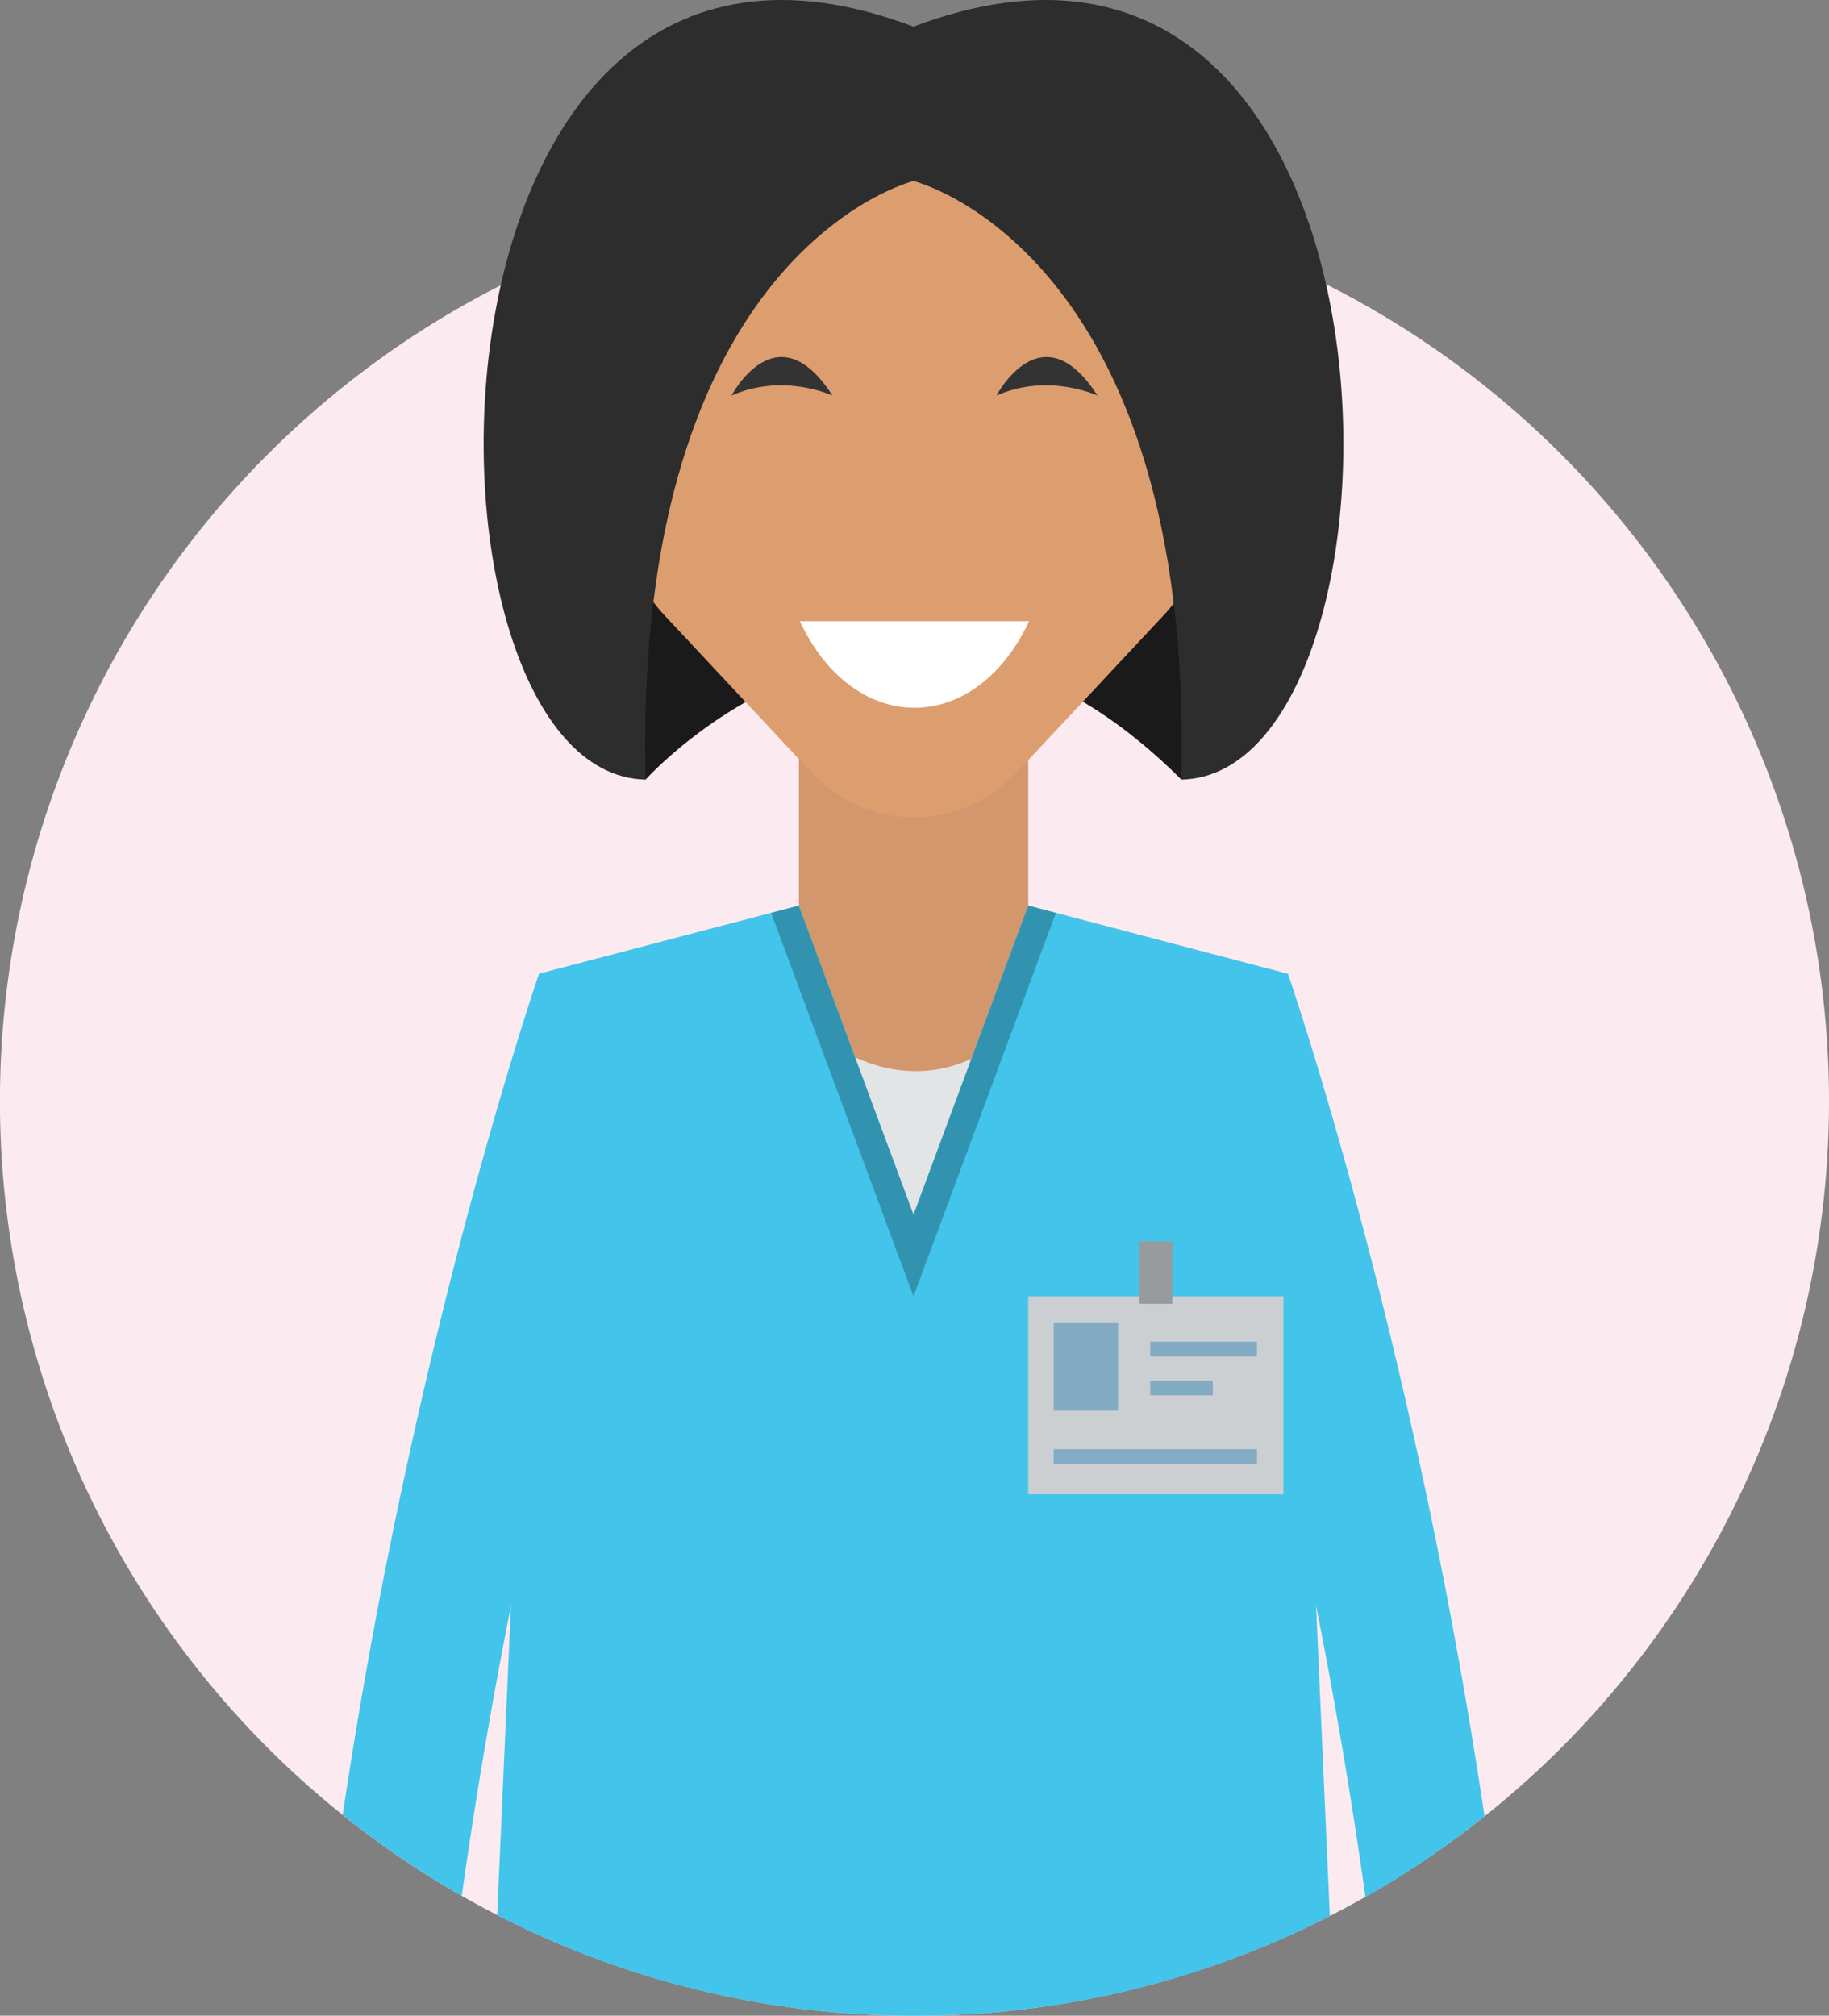
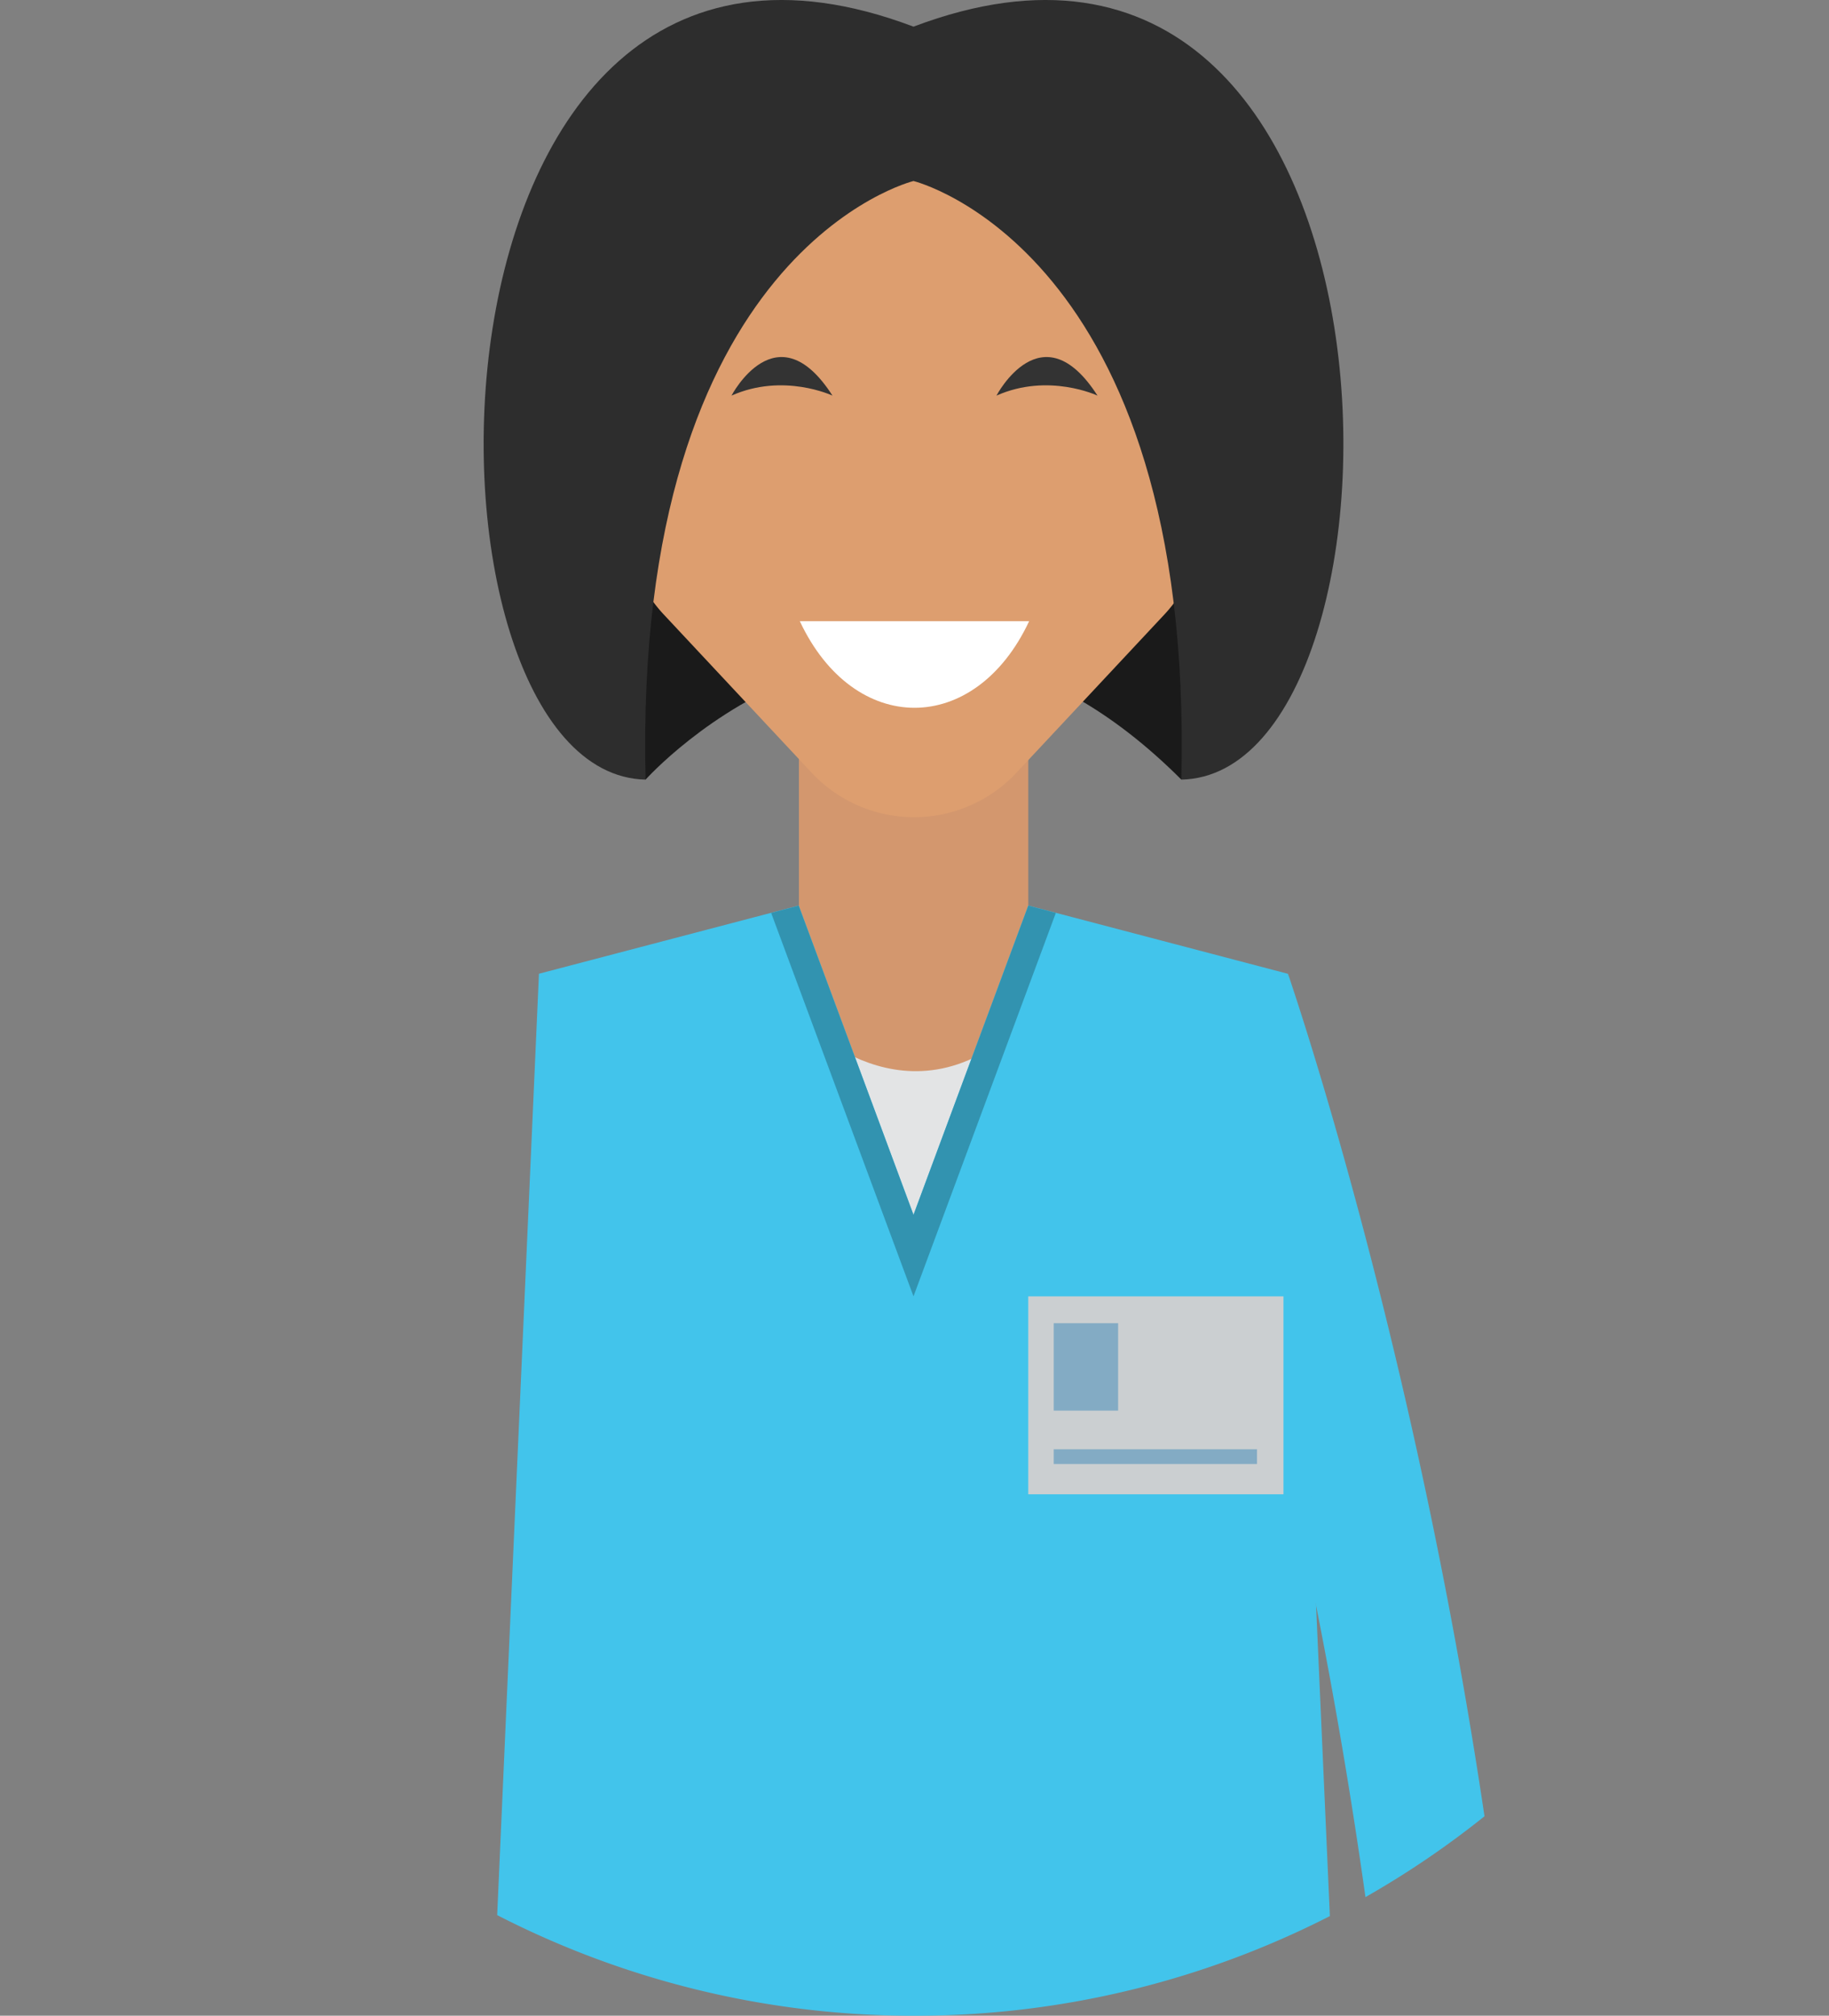
<svg xmlns="http://www.w3.org/2000/svg" width="355.55" height="391.76" viewBox="0 0 355.55 391.76">
  <rect x="0" y="0" width="355.55" height="391.76" fill="#808080" stroke="none" />
  <defs>
    <style>.cls-1{fill:#fbebf1}.cls-2{fill:#d3976e}.cls-3{fill:#e3e4e5}.cls-4{fill:#1a1a1a}.cls-5{fill:#dd9e6f}.cls-6{fill:#333}.cls-7{fill:#fff}.cls-8{fill:#2d2d2d}.cls-9{fill:#42c4eb}.cls-10{fill:#cbcfd1}.cls-11{fill:#989b9d}.cls-12{fill:#83abc4}.cls-13{fill:#3293b0}</style>
  </defs>
  <title>Asset 3</title>
  <g id="Layer_2" data-name="Layer 2">
    <g id="Layer_1-2" data-name="Layer 1">
-       <path class="cls-1" d="M355.55,214A177.78,177.78,0,1,1,177.77,36.22,177.78,177.78,0,0,1,355.55,214" />
      <polygon class="cls-2" points="199.89 243.96 199.89 176.02 199.89 134.61 155.31 134.61 155.31 244.48 199.89 243.96" />
      <path class="cls-3" d="M155.31,197.88s21.39,23.19,44.58,0v43.37H155.31Z" />
      <path class="cls-4" d="M125.5,151.52s49.15-55,104.15,0l19.91-34-34-94H139.63L106,123Z" />
      <path class="cls-5" d="M235,69.75l.81-19.33a33,33,0,0,0-33-34.36H152.62a33,33,0,0,0-33,34.36l.81,19.33a15,15,0,0,0,.51,30c.25,0,.49,0,.74,0l.09,2.36a27,27,0,0,0,7.26,17.32l28.76,30.76a27.25,27.25,0,0,0,39.8,0l28.76-30.76a27,27,0,0,0,7.26-17.32l.1-2.37c.27,0,.54,0,.81,0a15,15,0,0,0,.43-30" />
      <path class="cls-6" d="M193.71,76.89s8.81-16.87,19.64,0c0,0-9.53-4.5-19.64,0" />
      <path class="cls-6" d="M142.2,76.89s8.8-16.87,19.63,0c0,0-9.53-4.5-19.63,0" />
      <path class="cls-7" d="M200.06,120.73h0c-10.52,22.44-34.05,22.44-44.58,0Z" />
      <path class="cls-8" d="M177.58,5.18C77.17-32.81,77.17,150.52,125.5,151.52c-2.5-103,52.08-116.34,52.08-116.34s54.57,13.34,52.07,116.34C278,150.52,278-32.81,177.58,5.18" />
      <path class="cls-9" d="M250.39,189.27l-7.9,64.44a1025.06,1025.06,0,0,1,22.95,115A177.07,177.07,0,0,0,288.58,353c-12.27-82.38-32.38-146.53-38.19-163.72" />
-       <path class="cls-9" d="M66.62,352.72a177.55,177.55,0,0,0,23.14,15.75A1027.16,1027.16,0,0,1,112.7,253.71l-7.93-64.44C99,206.44,78.9,270.47,66.62,352.72" />
      <path class="cls-9" d="M177.77,391.76a177,177,0,0,0,80.75-19.36l-8.13-183.13L199.89,176l-22.31,60.09L155.27,176l-50.5,13.25L96.65,372.21a177,177,0,0,0,81.12,19.55" />
      <rect class="cls-10" x="199.89" y="251.95" width="49.61" height="38.47" />
-       <rect class="cls-11" x="221.48" y="241.25" width="6.42" height="12.16" />
      <rect class="cls-12" x="204.84" y="257.17" width="12.52" height="16.99" />
-       <rect class="cls-12" x="223.61" y="260.75" width="20.75" height="2.86" />
      <rect class="cls-12" x="204.84" y="281.67" width="39.52" height="2.86" />
-       <rect class="cls-12" x="223.61" y="268.33" width="12.16" height="2.86" />
      <polygon class="cls-13" points="205.25 177.43 177.58 251.95 149.91 177.43 155.27 176.02 177.58 236.11 199.89 176.02 205.25 177.43" />
    </g>
  </g>
</svg>